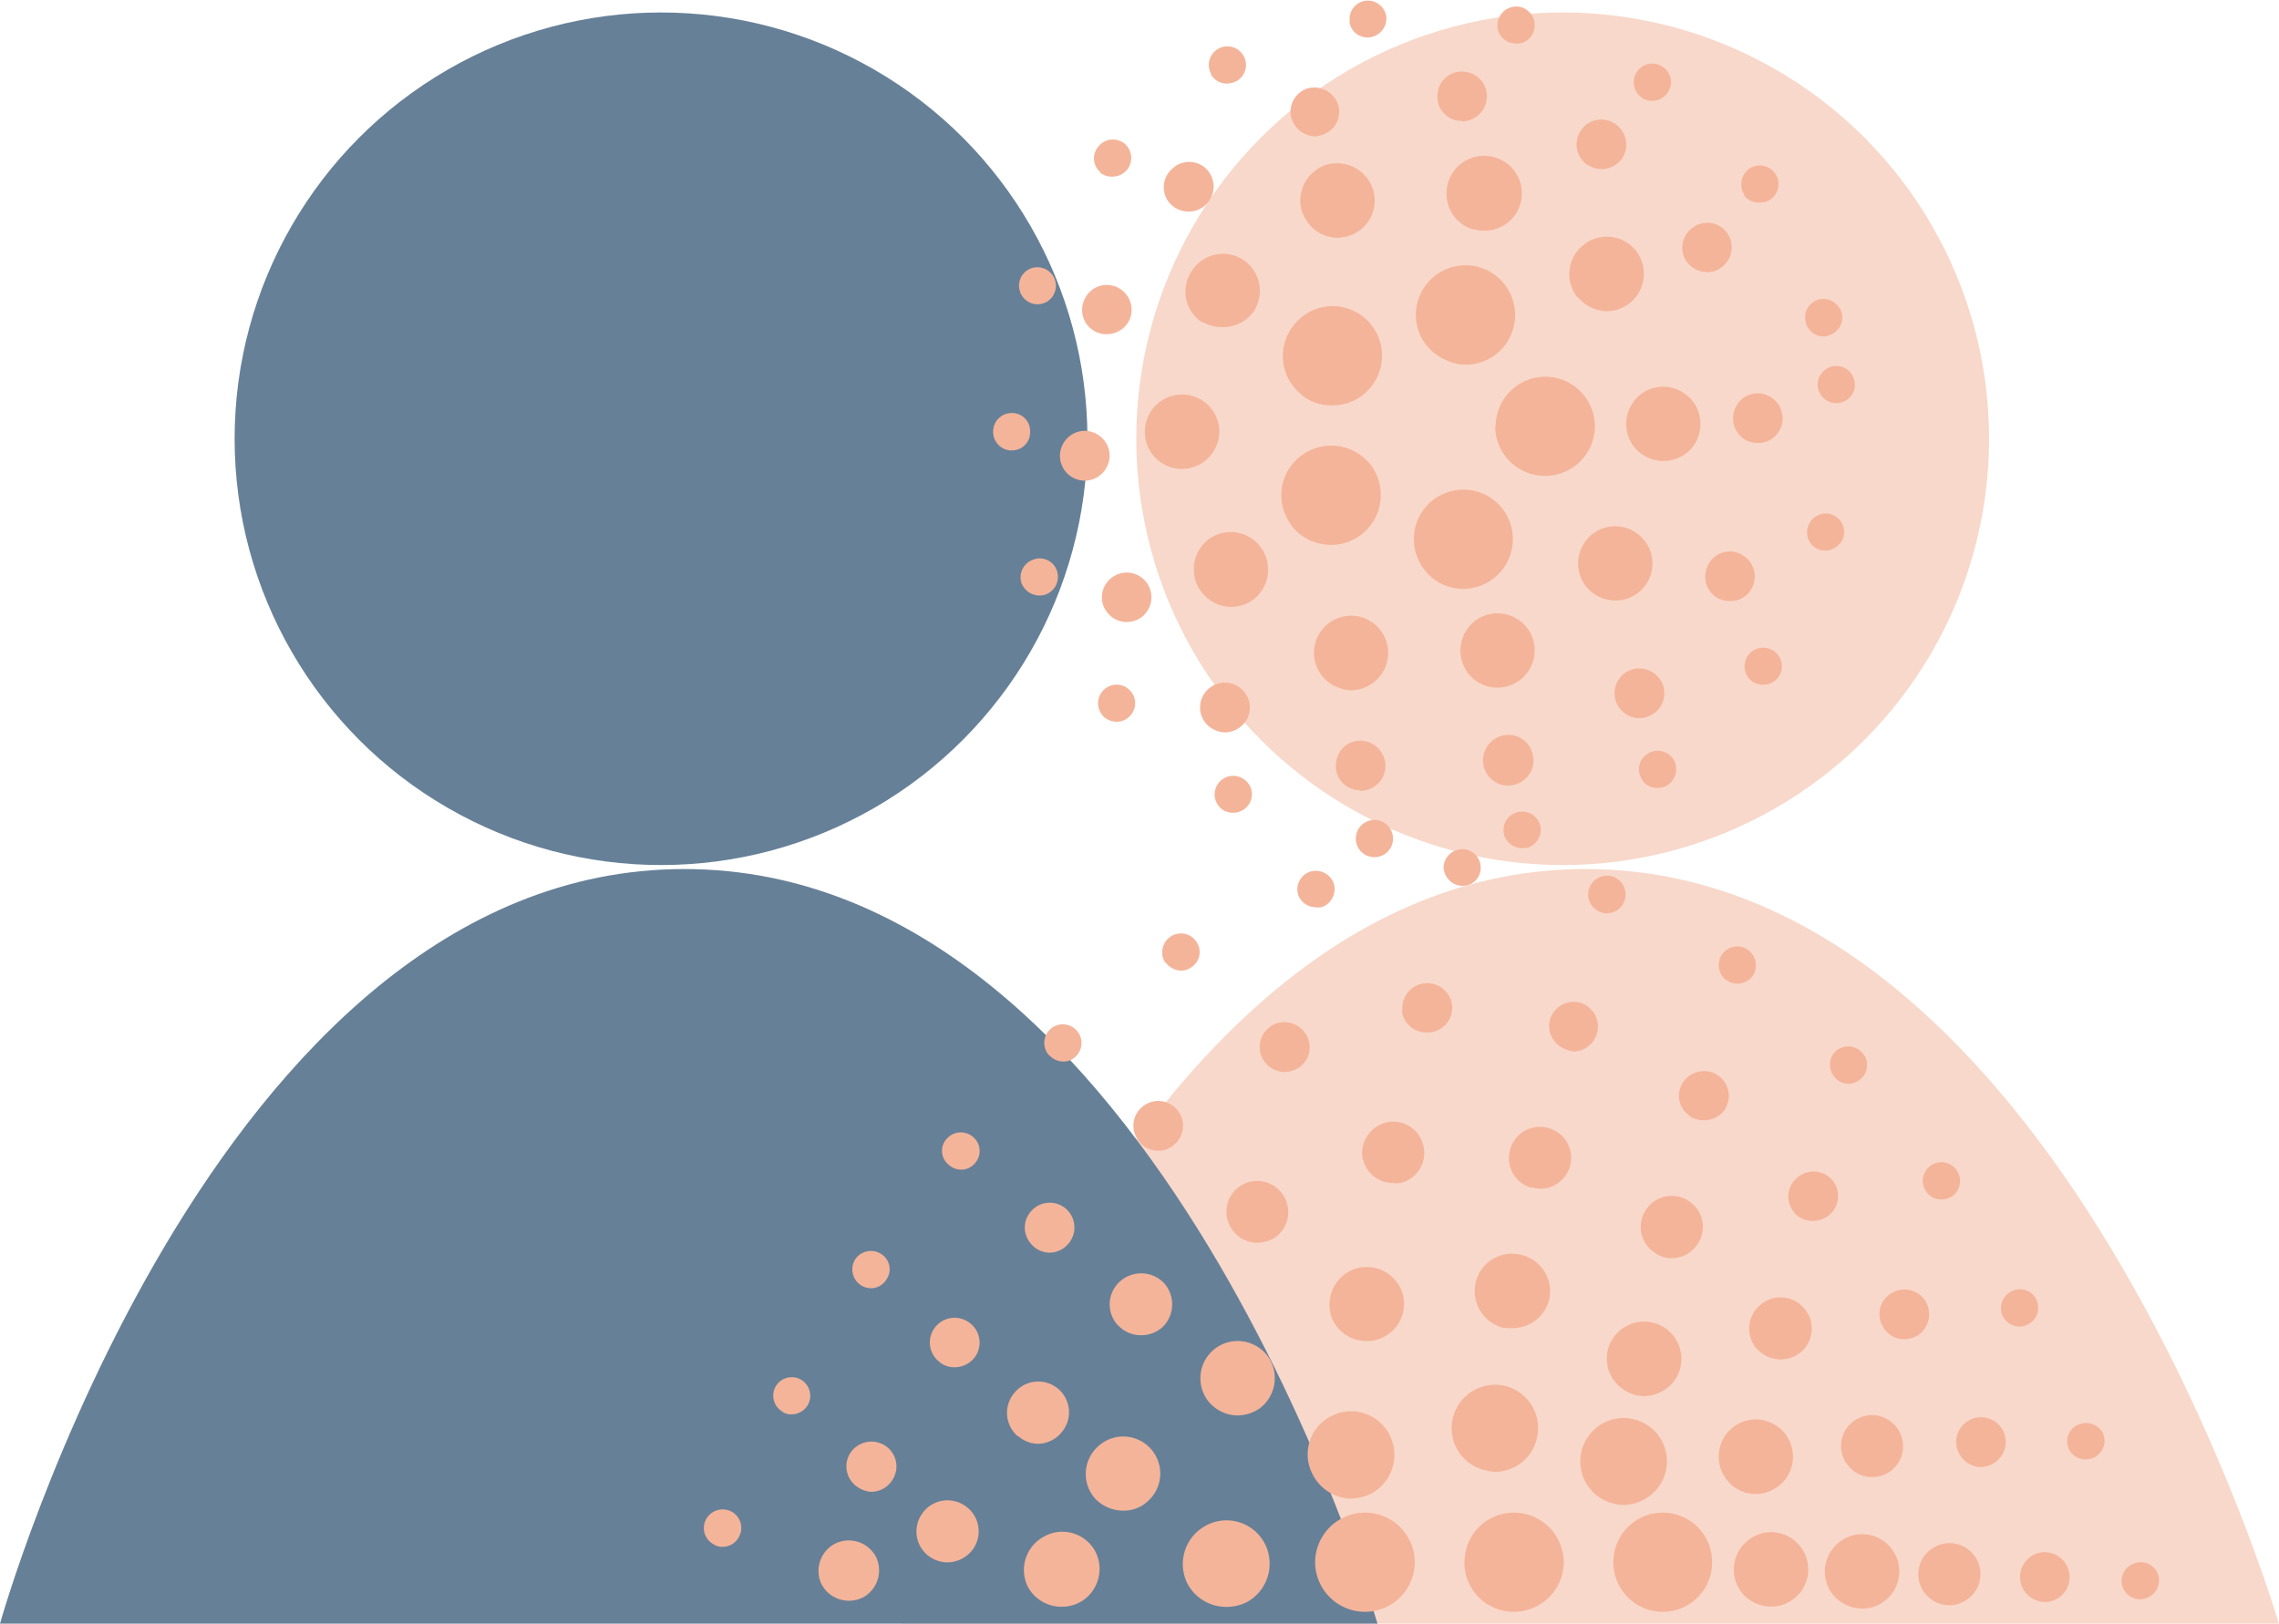
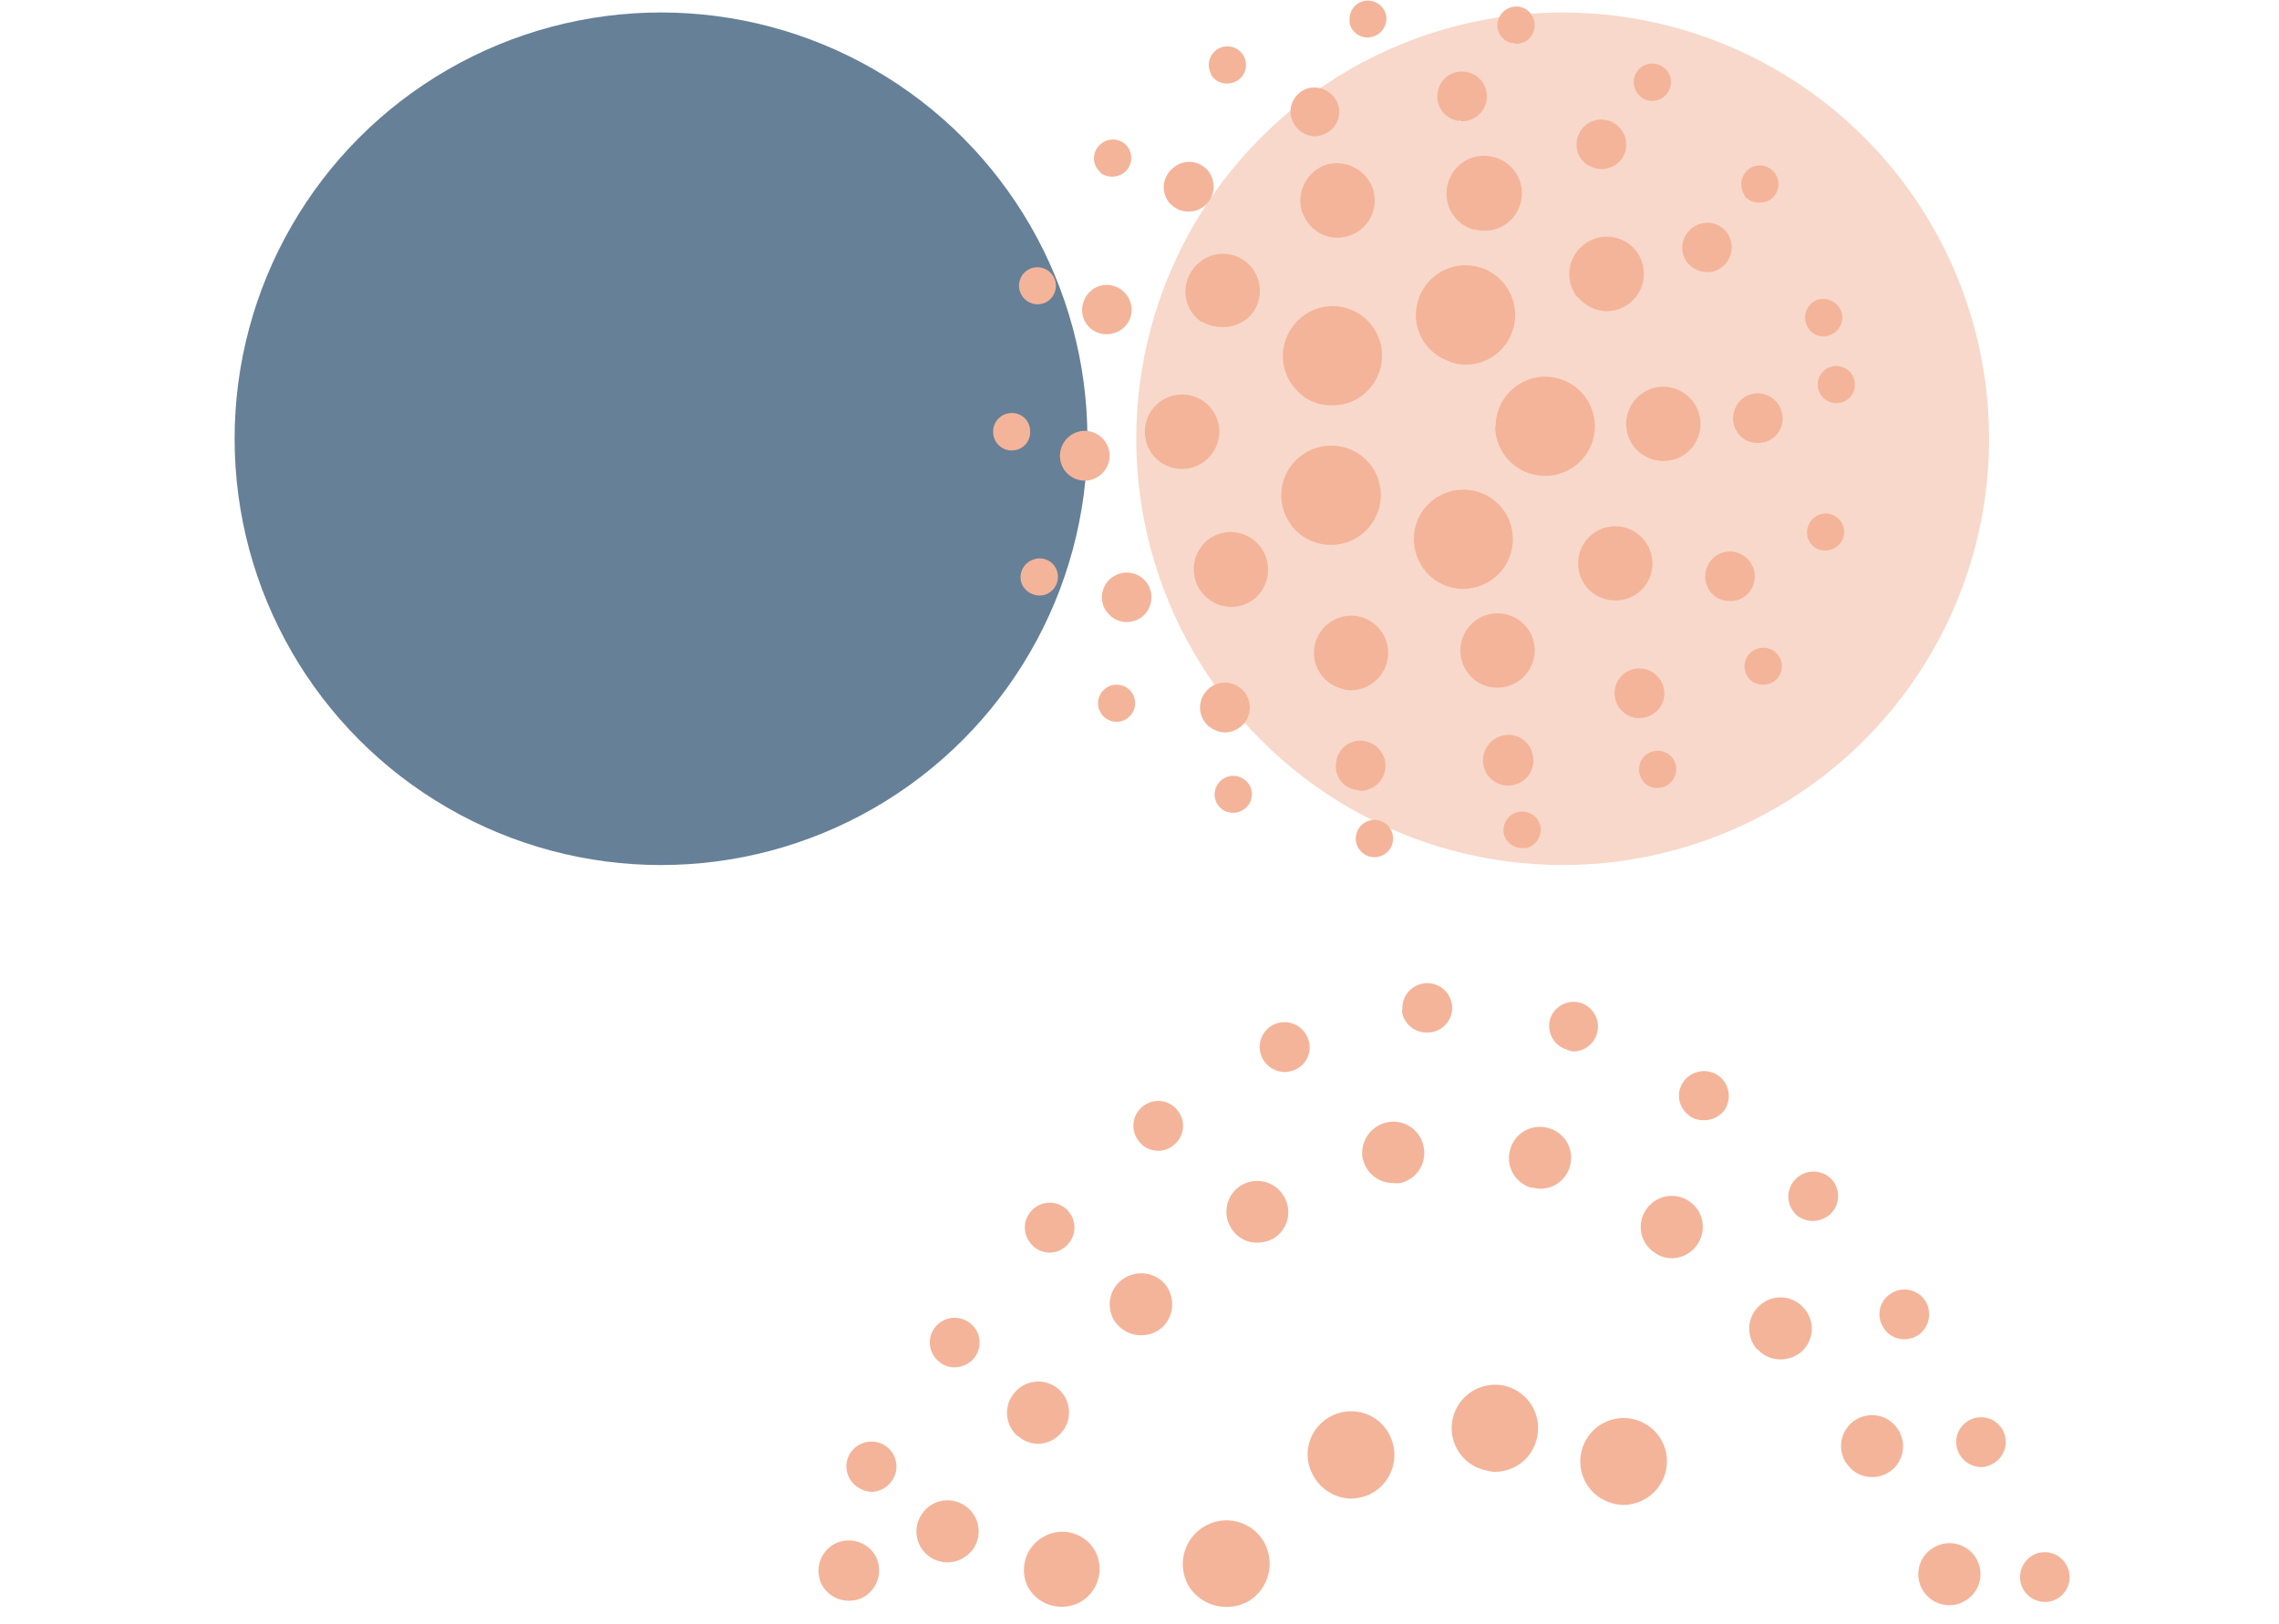
<svg xmlns="http://www.w3.org/2000/svg" id="Capa_1" data-name="Capa 1" viewBox="0 0 147.94 105.44">
  <defs>
    <style>.cls-1{fill:#f8d8ca;}.cls-2{fill:#668098;}.cls-3{fill:#f4b499;}</style>
  </defs>
  <title>users</title>
  <circle class="cls-1" cx="101.44" cy="28.49" r="27.68" />
-   <path class="cls-1" d="M5533.6,322.33H5623s-14.27-49-45-49S5533.6,322.33,5533.6,322.33Z" transform="translate(-5475.07 -216.9)" />
  <circle class="cls-2" cx="42.91" cy="28.49" r="27.68" />
  <path class="cls-3" d="M5562.08,261.59a2.4,2.4,0,0,1-1.61-3h0a2.42,2.42,0,0,1,3-1.61h0a2.42,2.42,0,0,1,1.61,3h0a2.43,2.43,0,0,1-2.32,1.74h0A1.82,1.82,0,0,1,5562.08,261.59Zm7.92-1.68a2.42,2.42,0,0,1,1.51-3.06h0a2.43,2.43,0,0,1,3.06,1.51h0a2.43,2.43,0,0,1-1.51,3.06h0a2.22,2.22,0,0,1-.77.13h0A2.38,2.38,0,0,1,5570,259.91Zm-16.94-4.57a2.45,2.45,0,0,1,.45-3.41h0a2.42,2.42,0,0,1,3.38.48v0a2.46,2.46,0,0,1-.45,3.42h0a2.46,2.46,0,0,1-1.45.48h0A2.44,2.44,0,0,1,5553.06,255.33Zm25.45,0.1a2.41,2.41,0,0,1-.55-3.35h0a2.39,2.39,0,0,1,3.38-.55h0a2.41,2.41,0,0,1,.55,3.35h0a2.38,2.38,0,0,1-2,1h0A2.39,2.39,0,0,1,5578.51,255.43Zm3.12-9.06a2.41,2.41,0,0,1-.55-3.35h0a2.39,2.39,0,0,1,3.38-.55h0a2.41,2.41,0,0,1,.55,3.35h0a2.38,2.38,0,0,1-2,1h0A2.39,2.39,0,0,1,5581.63,246.37ZM5549.39,245h0a2.41,2.41,0,0,1,2.35-2.48h0a2.41,2.41,0,0,1,2.48,2.35h0a2.44,2.44,0,0,1-2.35,2.48h-0.06A2.4,2.4,0,0,1,5549.39,245Zm3.7-7.18a2.38,2.38,0,0,1-.64-3.35h0a2.4,2.4,0,0,1,3.35-.68h0a2.42,2.42,0,0,1,.64,3.35v0a2.43,2.43,0,0,1-2,1h0A2.56,2.56,0,0,1,5553.09,237.78Zm24.38-1.61a2.41,2.41,0,0,1,.36-3.38h0a2.41,2.41,0,0,1,3.41.32h0a2.44,2.44,0,0,1-.35,3.41h0a2.49,2.49,0,0,1-1.51.55h0A2.5,2.5,0,0,1,5577.48,236.17Zm-17.85-5.45a2.47,2.47,0,0,1,1.42-3.12h0a2.46,2.46,0,0,1,3.12,1.45h0a2.41,2.41,0,0,1-1.42,3.09h0a2.81,2.81,0,0,1-.84.16h0A2.44,2.44,0,0,1,5559.63,230.72Zm11.15,1.06a2.42,2.42,0,0,1-1.71-3h0a2.42,2.42,0,0,1,3-1.71h0a2.42,2.42,0,0,1,1.71,3h0a2.41,2.41,0,0,1-2.35,1.77h0A2,2,0,0,1,5570.78,231.79Z" transform="translate(-5475.07 -216.9)" />
  <path class="cls-3" d="M5572.7,271.09a1.21,1.21,0,0,1,.91-1.46h0a1.22,1.22,0,0,1,1.45.88h0a1.24,1.24,0,0,1-.88,1.45h0l-0.16,0h0A1.22,1.22,0,0,1,5572.7,271.09Zm-8.56,1.46a1.21,1.21,0,0,1-1.05-1.35h0a1.21,1.21,0,0,1,1.35-1.05h0a1.21,1.21,0,0,1,1.05,1.35h0a1.2,1.2,0,0,1-1.06,1.05h0A0.91,0.91,0,0,1,5564.14,272.55Zm17.55-5a1.19,1.19,0,0,1,.31-1.69v0a1.22,1.22,0,0,1,1.68.31h0a1.23,1.23,0,0,1-.34,1.69h0a1.05,1.05,0,0,1-.53.19h0A1.14,1.14,0,0,1,5581.69,267.58Zm-27.13,2a1.2,1.2,0,0,1-.5-1.63h0a1.2,1.2,0,0,1,1.63-.5h0a1.19,1.19,0,0,1,.5,1.63h0a1.24,1.24,0,0,1-.94.62h0A1.34,1.34,0,0,1,5554.56,269.55Zm34.26-8.4a1.22,1.22,0,0,1-.28-1.69h0a1.22,1.22,0,0,1,1.69-.28h0a1.21,1.21,0,0,1,.28,1.69h0a1.17,1.17,0,0,1-.86.48h0A1.31,1.31,0,0,1,5588.81,261.15Zm-42.17,2.21a1.2,1.2,0,0,1,.11-1.7h0a1.2,1.2,0,0,1,1.7.11h0a1.2,1.2,0,0,1-.11,1.69h0a1.1,1.1,0,0,1-.68.3h0A1.23,1.23,0,0,1,5546.64,263.36Zm46.61-10.74a1.18,1.18,0,0,1-.84-1.47h0a1.21,1.21,0,0,1,1.46-.87h0a1.22,1.22,0,0,1,.87,1.46h0v0h0a1.26,1.26,0,0,1-1,.89h0A1.16,1.16,0,0,1,5593.25,252.61Zm-51.86,2.2a1.21,1.21,0,0,1,.71-1.57h0a1.18,1.18,0,0,1,1.56.68h0a1.23,1.23,0,0,1-.71,1.57h0a0.91,0.91,0,0,1-.28.06h0A1.25,1.25,0,0,1,5541.4,254.81Zm51.67-12.8a1.22,1.22,0,0,1,1.09-1.35h0a1.2,1.2,0,0,1,1.31,1.09h0a1.19,1.19,0,0,1-1.06,1.31h0A1.22,1.22,0,0,1,5593.07,242Zm-52.3,4.13a1.2,1.2,0,0,1-1.23-1.2h0a1.2,1.2,0,0,1,1.2-1.23h0a1.17,1.17,0,0,1,1.2,1.2h0a1.17,1.17,0,0,1-1.07,1.22h-0.1Zm51.53-8.29a1.21,1.21,0,0,1,.81-1.51h0a1.26,1.26,0,0,1,1.51.85h0a1.21,1.21,0,0,1-.85,1.48h0a0.56,0.56,0,0,1-.22.06h0A1.17,1.17,0,0,1,5592.3,237.85ZM5542,236.58a1.21,1.21,0,0,1-.71-1.54h0a1.19,1.19,0,0,1,1.54-.71h0a1.2,1.2,0,0,1,.71,1.54h0a1.17,1.17,0,0,1-1,.78h0A1.16,1.16,0,0,1,5542,236.58Zm46.33-7a1.25,1.25,0,0,1,.27-1.71h0a1.21,1.21,0,0,1,1.68.27h0a1.2,1.2,0,0,1-.24,1.68h0a1.12,1.12,0,0,1-.59.22h0A1.22,1.22,0,0,1,5588.28,229.59Zm-41.82-1.49a1.18,1.18,0,0,1-.12-1.7h0a1.21,1.21,0,0,1,1.7-.15h0a1.22,1.22,0,0,1,.12,1.71h0a1.2,1.2,0,0,1-.8.41h0A1.24,1.24,0,0,1,5546.47,228.1Zm35.18-4.83a1.2,1.2,0,0,1-.37-1.68h0a1.19,1.19,0,0,1,1.68-.34h0a1.18,1.18,0,0,1,.34,1.65h0a1.19,1.19,0,0,1-.88.55h0A1.27,1.27,0,0,1,5581.65,223.26Zm-28-1.56a1.21,1.21,0,0,1,.47-1.64h0a1.21,1.21,0,0,1,1.64.47h0a1.2,1.2,0,0,1-.47,1.64h0a1.29,1.29,0,0,1-.44.14h0A1.18,1.18,0,0,1,5553.66,221.7Zm19.54-2a1.18,1.18,0,0,1-.93-1.42h0a1.24,1.24,0,0,1,1.46-.93h0a1.22,1.22,0,0,1,.9,1.46h0a1.17,1.17,0,0,1-1,.92h0A0.84,0.84,0,0,1,5573.2,219.66Zm-10.54-1.38a1.2,1.2,0,0,1,1-1.37h0a1.22,1.22,0,0,1,1.37,1h0a1.24,1.24,0,0,1-1.05,1.37h0A1.18,1.18,0,0,1,5562.66,218.28Z" transform="translate(-5475.07 -216.9)" />
  <path class="cls-3" d="M5563.08,268.19a1.56,1.56,0,0,1-1.26-1.87h0a1.56,1.56,0,0,1,1.87-1.29v0a1.64,1.64,0,0,1,1.29,1.9h0a1.64,1.64,0,0,1-1.58,1.32h0C5563.3,268.22,5563.21,268.19,5563.08,268.19Zm8.31-1.51a1.66,1.66,0,0,1,1.16-2h0a1.6,1.6,0,0,1,2,1.16h0a1.61,1.61,0,0,1-1.13,2h0a1.51,1.51,0,0,1-.39.07h0A1.64,1.64,0,0,1,5571.39,266.68Zm-17.75-2.54a1.6,1.6,0,0,1-.35-2.26h0a1.6,1.6,0,0,1,2.22-.36h0a1.61,1.61,0,0,1,.39,2.26h0a1.68,1.68,0,0,1-1.32.68h0A1.73,1.73,0,0,1,5553.64,264.13Zm26.61-1.19a1.63,1.63,0,0,1,.22-2.29h0a1.62,1.62,0,0,1,2.26.23h0a1.59,1.59,0,0,1-.19,2.25h0a1.64,1.64,0,0,1-1,.39h0A1.6,1.6,0,0,1,5580.25,262.94Zm-33.44-6.47a1.6,1.6,0,0,1,.61-2.19h0a1.6,1.6,0,0,1,2.19.61h0a1.62,1.62,0,0,1-.61,2.19h0a1.75,1.75,0,0,1-.81.2h0A1.6,1.6,0,0,1,5546.81,256.46Zm39.88-.68a1.62,1.62,0,0,1-.77-2.16h0a1.58,1.58,0,0,1,2.13-.77h0a1.62,1.62,0,0,1,.77,2.16h0a1.56,1.56,0,0,1-1.45.9h0A1.61,1.61,0,0,1,5586.69,255.79Zm1.81-10.27a1.62,1.62,0,0,1-.77-2.16h0a1.58,1.58,0,0,1,2.13-.77h0a1.62,1.62,0,0,1,.77,2.16h0a1.56,1.56,0,0,1-1.45.9h0A1.61,1.61,0,0,1,5588.5,245.52Zm-44.62,1.09a1.63,1.63,0,0,1,1.48-1.74h0a1.63,1.63,0,0,1,1.74,1.52h0a1.64,1.64,0,0,1-1.51,1.71h-0.1A1.61,1.61,0,0,1,5543.88,246.6Zm2.45-8.12a1.57,1.57,0,0,1-.9-2.06h0a1.58,1.58,0,0,1,2.06-.93h0a1.62,1.62,0,0,1,.93,2.09h0a1.63,1.63,0,0,1-1.51,1h0A1.25,1.25,0,0,1,5546.33,238.49Zm38.2-4.64a1.61,1.61,0,0,1,.48-2.22h0a1.58,1.58,0,0,1,2.22.45h0a1.62,1.62,0,0,1-.48,2.22h0a1.46,1.46,0,0,1-.87.26h0A1.68,1.68,0,0,1,5584.53,233.85Zm-33.47-3.7a1.58,1.58,0,0,1,.06-2.26h0a1.59,1.59,0,0,1,2.29,0h0a1.63,1.63,0,0,1-.06,2.29h0a1.6,1.6,0,0,1-1.1.45h0A1.62,1.62,0,0,1,5551.06,230.15Zm27.12-2.51a1.6,1.6,0,0,1-.52-2.22h0a1.58,1.58,0,0,1,2.22-.51h0a1.63,1.63,0,0,1,.52,2.22h0a1.64,1.64,0,0,1-1.39.74h0A1.57,1.57,0,0,1,5578.19,227.63Zm-19.26-3a1.6,1.6,0,0,1,1-2h0v0h0a1.64,1.64,0,0,1,2,1h0a1.57,1.57,0,0,1-1,2h0a1.36,1.36,0,0,1-.52.1h0A1.62,1.62,0,0,1,5558.92,224.6Zm10.89,0.1a1.57,1.57,0,0,1-1.42-1.77h0a1.57,1.57,0,0,1,1.77-1.42h0a1.6,1.6,0,0,1,1.42,1.77h0a1.63,1.63,0,0,1-1.61,1.45h0A1.37,1.37,0,0,0,5569.81,224.7Z" transform="translate(-5475.07 -216.9)" />
  <path class="cls-3" d="M5567,252.86a3.19,3.19,0,0,1,2.06-4h0a3.2,3.2,0,0,1,4.06,2.06h0a3.22,3.22,0,0,1-2.09,4.06h0a3.35,3.35,0,0,1-1,.16h0A3.2,3.2,0,0,1,5567,252.86Zm-8.15-1.93a3.2,3.2,0,0,1,.74-4.48h0a3.24,3.24,0,0,1,4.51.71h0a3.24,3.24,0,0,1-.74,4.51h0a3.17,3.17,0,0,1-1.87.61h0A3.27,3.27,0,0,1,5558.82,250.92Zm13.31-6.35h0a3.23,3.23,0,0,1,3.22-3.22h0a3.23,3.23,0,0,1,3.22,3.22h0a3.23,3.23,0,0,1-3.22,3.22h0A3.23,3.23,0,0,1,5572.13,244.58Zm-12.53-2a3.19,3.19,0,0,1-.64-4.48h0a3.2,3.2,0,0,1,4.51-.68h0a3.23,3.23,0,0,1,.64,4.51h0a3.17,3.17,0,0,1-2.58,1.29h0A3.09,3.09,0,0,1,5559.6,242.58Zm9.53-2.22a3.17,3.17,0,0,1-2-4.06h0a3.22,3.22,0,0,1,4.09-2h0a3.23,3.23,0,0,1,2,4.09h0a3.2,3.2,0,0,1-3,2.19h0A2.79,2.79,0,0,1,5569.13,240.36Z" transform="translate(-5475.07 -216.9)" />
-   <path class="cls-2" d="M5475.07,322.33h89.42s-14.27-49-45-49S5475.07,322.33,5475.07,322.33Z" transform="translate(-5475.07 -216.9)" />
-   <path class="cls-3" d="M5612.85,319.92h0a1.21,1.21,0,0,1,.81-1.52h0a1.19,1.19,0,0,1,1.51.77h0a1.21,1.21,0,0,1-.81,1.51h0a1.09,1.09,0,0,1-.35.07h0A1.21,1.21,0,0,1,5612.85,319.92Zm-91.39-2.71a1.2,1.2,0,0,1-.58-1.61h0a1.23,1.23,0,0,1,1.61-.58h0a1.2,1.2,0,0,1,.58,1.61h0a1.19,1.19,0,0,1-1.1.71h0A1,1,0,0,1,5521.46,317.22Zm87.91-6.22h0a1.17,1.17,0,0,1,.61-1.58h0a1.23,1.23,0,0,1,1.61.58v0a1.21,1.21,0,0,1-.64,1.58h0a1.32,1.32,0,0,1-.48.09h0A1.19,1.19,0,0,1,5609.37,311Zm-83.5-2.42a1.21,1.21,0,0,1-.45-1.64h0a1.21,1.21,0,0,1,1.64-.45h0a1.22,1.22,0,0,1,.45,1.65h0a1.24,1.24,0,0,1-1.06.61h0A1,1,0,0,1,5525.87,308.58Zm79.24-6.15a1.21,1.21,0,0,1,.48-1.64h0a1.18,1.18,0,0,1,1.64.45h0a1.22,1.22,0,0,1-.48,1.65h0a1.34,1.34,0,0,1-.58.16h0A1.25,1.25,0,0,1,5605.11,302.43Zm-74.19-2.09a1.23,1.23,0,0,1-.32-1.68h0a1.23,1.23,0,0,1,1.68-.32h0a1.17,1.17,0,0,1,.32,1.67h0a1.18,1.18,0,0,1-1,.55h0A1.3,1.3,0,0,1,5530.93,300.34Zm69.19-6.06a1.2,1.2,0,0,1,.29-1.68h0a1.19,1.19,0,0,1,1.68.29h0a1.23,1.23,0,0,1-.29,1.71h0a1.38,1.38,0,0,1-.71.19h0A1.1,1.1,0,0,1,5600.12,294.28Zm-63.46-1.74a1.16,1.16,0,0,1-.13-1.68v0a1.22,1.22,0,0,1,1.71-.13h0a1.19,1.19,0,0,1,.13,1.71h0a1.16,1.16,0,0,1-.93.42h0A1.23,1.23,0,0,1,5536.66,292.54Zm57.53-5.67v0h0a1.22,1.22,0,0,1,.06-1.71h0a1.22,1.22,0,0,1,1.71.1h0a1.18,1.18,0,0,1-.06,1.68h0a1.3,1.3,0,0,1-.84.35h0A1.15,1.15,0,0,1,5594.19,286.87Zm-51-1.42a1.22,1.22,0,0,1,.06-1.71h0a1.22,1.22,0,0,1,1.71.07h0a1.21,1.21,0,0,1-.06,1.71h0a1.12,1.12,0,0,1-.81.32h0A1.22,1.22,0,0,1,5543.23,285.46Zm43.94-4.9a1.22,1.22,0,0,1-.26-1.67h0a1.2,1.2,0,0,1,1.68-.29h0a1.23,1.23,0,0,1,.29,1.71h0a1.25,1.25,0,0,1-1,.48h0A1.23,1.23,0,0,1,5587.17,280.56Zm-36.43-1.16a1.24,1.24,0,0,1,.39-1.68h0a1.21,1.21,0,0,1,1.68.39h0a1.17,1.17,0,0,1-.39,1.64h0a1.16,1.16,0,0,1-.64.2h0A1.29,1.29,0,0,1,5550.74,279.4Zm28.28-3.26a1.21,1.21,0,0,1-.74-1.54h0a1.23,1.23,0,0,1,1.58-.74h0a1.22,1.22,0,0,1,.71,1.55h0a1.21,1.21,0,0,1-1.16.81h0A0.8,0.8,0,0,1,5579,276.14ZM5559.34,275a1.21,1.21,0,0,1,.81-1.51h0a1.24,1.24,0,0,1,1.51.81h0a1.24,1.24,0,0,1-.81,1.51h0a1.36,1.36,0,0,1-.36,0h0A1.21,1.21,0,0,1,5559.34,275Zm9.44-1.77a1.22,1.22,0,0,1,1.22-1.19h0a1.2,1.2,0,0,1,1.19,1.22h0a1.17,1.17,0,0,1-1.23,1.16h0v0h0A1.26,1.26,0,0,1,5568.78,273.25Z" transform="translate(-5475.07 -216.9)" />
  <path class="cls-3" d="M5606.31,319.89a1.63,1.63,0,0,1,.9-2.09h0a1.62,1.62,0,0,1,2.1.93h0a1.62,1.62,0,0,1-.93,2.09h0a1.6,1.6,0,0,1-.55.1h0A1.63,1.63,0,0,1,5606.31,319.89Zm-75.54-6.41a1.61,1.61,0,0,1-.51-2.22h0a1.64,1.64,0,0,1,2.22-.52h0A1.61,1.61,0,0,1,5533,313h0a1.63,1.63,0,0,1-1.38.77h0A1.8,1.8,0,0,1,5530.77,313.48Zm71.48-2.19a1.59,1.59,0,0,1,.64-2.16h0a1.6,1.6,0,0,1,2.19.64h0a1.61,1.61,0,0,1-.68,2.19h0a1.5,1.5,0,0,1-.74.2h0A1.61,1.61,0,0,1,5602.25,311.29Zm-66.16-5.93a1.59,1.59,0,0,1-.36-2.22h0a1.61,1.61,0,0,1,2.26-.36h0a1.6,1.6,0,0,1,.35,2.26h0a1.65,1.65,0,0,1-1.32.64h0A1.49,1.49,0,0,1,5536.08,305.36Zm61.27-2.22a1.57,1.57,0,0,1,.42-2.22h0a1.61,1.61,0,0,1,2.25.42h0a1.65,1.65,0,0,1-.45,2.26h0a1.74,1.74,0,0,1-.9.26h0A1.58,1.58,0,0,1,5597.35,303.14Zm-55.24-5.35a1.59,1.59,0,0,1-.1-2.26h0a1.6,1.6,0,0,1,2.29-.1h0a1.62,1.62,0,0,1,.06,2.29h0a1.61,1.61,0,0,1-1.16.52h0A1.6,1.6,0,0,1,5542.11,297.79Zm49.45-2.13h0a1.59,1.59,0,0,1,.13-2.26h0a1.62,1.62,0,0,1,2.29.1v0a1.62,1.62,0,0,1-.13,2.26h0a1.78,1.78,0,0,1-1.09.42h0A1.66,1.66,0,0,1,5591.55,295.67ZM5549,291a1.59,1.59,0,0,1,.26-2.26h0a1.59,1.59,0,0,1,2.25.26h0a1.59,1.59,0,0,1-.26,2.26h0a1.47,1.47,0,0,1-1,.36h0A1.54,1.54,0,0,1,5549,291Zm35.72-1.67v0h0a1.57,1.57,0,0,1-.35-2.22h0a1.64,1.64,0,0,1,2.26-.36h0A1.64,1.64,0,0,1,5587,289h0a1.65,1.65,0,0,1-1.32.64h0A1.61,1.61,0,0,1,5584.72,289.35ZM5557,285.58a1.62,1.62,0,0,1,.77-2.16h0a1.63,1.63,0,0,1,2.16.81h0a1.58,1.58,0,0,1-.77,2.12h0a1.75,1.75,0,0,1-.71.16h0A1.66,1.66,0,0,1,5557,285.58Zm19.71-.55h0a1.6,1.6,0,0,1-1-2h0a1.6,1.6,0,0,1,2-1h0a1.62,1.62,0,0,1,1,2.06h0a1.63,1.63,0,0,1-1.51,1.09h0A1.5,1.5,0,0,1,5576.67,285Zm-10.6-2.54a1.6,1.6,0,0,1,1.48-1.74h0a1.61,1.61,0,0,1,1.74,1.45h0a1.6,1.6,0,0,1-1.48,1.74h-0.13A1.59,1.59,0,0,1,5566.07,282.49Z" transform="translate(-5475.07 -216.9)" />
  <path class="cls-3" d="M5599.8,320a2,2,0,0,1,.9-2.67h0a2,2,0,0,1,2.71.87h0a2,2,0,0,1-.9,2.71h0a1.79,1.79,0,0,1-.9.22h0A2,2,0,0,1,5599.8,320Zm-64.36-2a2,2,0,0,1-.52-2.8h0a2,2,0,0,1,2.8-.52h0a2,2,0,0,1,.52,2.8h0a2.08,2.08,0,0,1-1.68.87h0A2.1,2.1,0,0,1,5535.44,318Zm59.5-6.06a2,2,0,0,1,.52-2.8h0a2,2,0,0,1,2.8.55h0a2,2,0,0,1-.52,2.77h0a2,2,0,0,1-1.16.35h0A1.94,1.94,0,0,1,5594.93,311.9Zm-53.79-1.77a2,2,0,0,1-.22-2.84h0a2,2,0,0,1,2.83-.25h0a2,2,0,0,1,.22,2.83h0a2,2,0,0,1-1.55.74h0A2,2,0,0,1,5541.14,310.13Zm48-5.64a2,2,0,0,1,.16-2.87h0a2,2,0,0,1,2.84.16h0a2,2,0,0,1-.16,2.87h0a2.09,2.09,0,0,1-1.32.48h0A2,2,0,0,1,5589.14,304.49Zm-41.52-1.58a2,2,0,0,1,.13-2.83h0a2.06,2.06,0,0,1,2.87.09h0a2.07,2.07,0,0,1-.1,2.87h0a2.07,2.07,0,0,1-1.39.52h0A2,2,0,0,1,5547.61,302.91Zm34.76-4.77h0a2,2,0,0,1-.42-2.8h0a2,2,0,0,1,2.83-.42h0a2,2,0,0,1,.39,2.83h0a2,2,0,0,1-1.61.81h0A1.86,1.86,0,0,1,5582.37,298.15ZM5555,296.66a2,2,0,0,1,.61-2.77h0a2,2,0,0,1,2.77.64h0a2,2,0,0,1-.61,2.77h0a2.21,2.21,0,0,1-1.09.29h0A1.94,1.94,0,0,1,5555,296.66Zm19.46-2.64a2,2,0,0,1-1.35-2.51h0a2,2,0,0,1,2.51-1.35h0a2,2,0,0,1,1.35,2.51h0a2,2,0,0,1-1.93,1.42h0A3.62,3.62,0,0,1,5574.48,294Zm-10.92-1.81a2.05,2.05,0,0,1,1.51-2.42h0a2,2,0,0,1,2.42,1.51h0a2,2,0,0,1-1.51,2.42h0a2,2,0,0,1-.45,0h0A2,2,0,0,1,5563.56,292.22Z" transform="translate(-5475.07 -216.9)" />
-   <path class="cls-3" d="M5594,320.38v0h0a2.41,2.41,0,0,1,.52-3.38h0a2.39,2.39,0,0,1,3.38.52h0a2.41,2.41,0,0,1-.51,3.35h0a2.36,2.36,0,0,1-1.42.48h0A2.47,2.47,0,0,1,5594,320.38Zm-5.91-.13v0h0a2.41,2.41,0,0,1,.52-3.38h0a2.39,2.39,0,0,1,3.38.52h0a2.41,2.41,0,0,1-.51,3.35h0a2.36,2.36,0,0,1-1.42.48h0A2.47,2.47,0,0,1,5588.08,320.24Zm-41.89-6a2.4,2.4,0,0,1,.13-3.41h0a2.4,2.4,0,0,1,3.41.1h0a2.4,2.4,0,0,1-.13,3.41h0a2.26,2.26,0,0,1-1.64.64h0A2.51,2.51,0,0,1,5546.2,314.25Zm41.14-1.06h0a2.43,2.43,0,0,1,0-3.41h0a2.4,2.4,0,0,1,3.41,0h0a2.41,2.41,0,0,1,0,3.42h0a2.53,2.53,0,0,1-1.71.71h0A2.42,2.42,0,0,1,5587.33,313.19Zm-33.89-5.38a2.42,2.42,0,0,1,.55-3.38h0a2.43,2.43,0,0,1,3.38.55h0a2.46,2.46,0,0,1-.55,3.38h0a2.61,2.61,0,0,1-1.42.45h0A2.47,2.47,0,0,1,5553.45,307.81Zm26.93-.74h0a2.39,2.39,0,0,1-.55-3.35h0a2.43,2.43,0,0,1,3.38-.55h0a2.42,2.42,0,0,1,.55,3.38h0a2.47,2.47,0,0,1-2,1h0A2.36,2.36,0,0,1,5580.38,307.07Zm-18.84-4.57a2.46,2.46,0,0,1,1.35-3.16v0a2.44,2.44,0,0,1,3.16,1.36h0a2.41,2.41,0,0,1-1.39,3.12h0a2.07,2.07,0,0,1-.87.16h0A2.44,2.44,0,0,1,5561.53,302.5Zm11.08,0.61a2.46,2.46,0,0,1-1.74-3h0a2.42,2.42,0,0,1,3-1.71h0a2.42,2.42,0,0,1,1.74,2.93h0a2.44,2.44,0,0,1-2.35,1.81h0A3.68,3.68,0,0,1,5572.61,303.11Z" transform="translate(-5475.07 -216.9)" />
  <path class="cls-3" d="M5552.2,319.82a2.83,2.83,0,0,1,1.1-3.83h0a2.8,2.8,0,0,1,3.83,1.06h0a2.85,2.85,0,0,1-1.1,3.87h0a2.87,2.87,0,0,1-1.35.32h0A2.85,2.85,0,0,1,5552.2,319.82Zm-10.37.19a2.46,2.46,0,0,1,1-3.33h0a2.43,2.43,0,0,1,3.32.92h0a2.47,2.47,0,0,1-1,3.35h0a2.49,2.49,0,0,1-1.17.28h0A2.47,2.47,0,0,1,5541.83,320Zm-13.39-.16a2,2,0,0,1,.77-2.68h0a2,2,0,0,1,2.68.74h0a2,2,0,0,1-.77,2.7h0a2,2,0,0,1-.94.23h0A2,2,0,0,1,5528.44,319.84Zm50.66-5.59a2.82,2.82,0,0,1-1.09-3.83h0a2.8,2.8,0,0,1,3.83-1.09h0a2.8,2.8,0,0,1,1.09,3.8h0a2.85,2.85,0,0,1-2.48,1.48h0A2.91,2.91,0,0,1,5579.1,314.25Zm-18.92-1.83a2.78,2.78,0,0,1,1.51-3.67v0a2.79,2.79,0,0,1,3.67,1.51h0a2.84,2.84,0,0,1-1.48,3.71h0a3.33,3.33,0,0,1-1.1.23h0A2.87,2.87,0,0,1,5560.18,312.42Zm11.27-.07a2.8,2.8,0,0,1-2.06-3.41h0a2.82,2.82,0,0,1,3.38-2.06h0a2.82,2.82,0,0,1,2.06,3.42h0a2.79,2.79,0,0,1-2.74,2.16h0A2.33,2.33,0,0,1,5571.45,312.35Z" transform="translate(-5475.07 -216.9)" />
-   <path class="cls-3" d="M5579.8,318.34a3.21,3.21,0,0,1,3.22-3.22h0a3.2,3.2,0,0,1,3.19,3.22h0a3.2,3.2,0,0,1-3.19,3.22h0A3.21,3.21,0,0,1,5579.8,318.34Zm-9.66,0a3.2,3.2,0,0,1,3.19-3.22h0a3.24,3.24,0,0,1,3.25,3.22h0a3.24,3.24,0,0,1-3.25,3.22h0A3.2,3.2,0,0,1,5570.13,318.34Zm-9.7,0a3.24,3.24,0,0,1,3.25-3.22h0a3.23,3.23,0,0,1,3.22,3.22h0a3.23,3.23,0,0,1-3.22,3.22h0A3.24,3.24,0,0,1,5560.44,318.34Z" transform="translate(-5475.07 -216.9)" />
</svg>